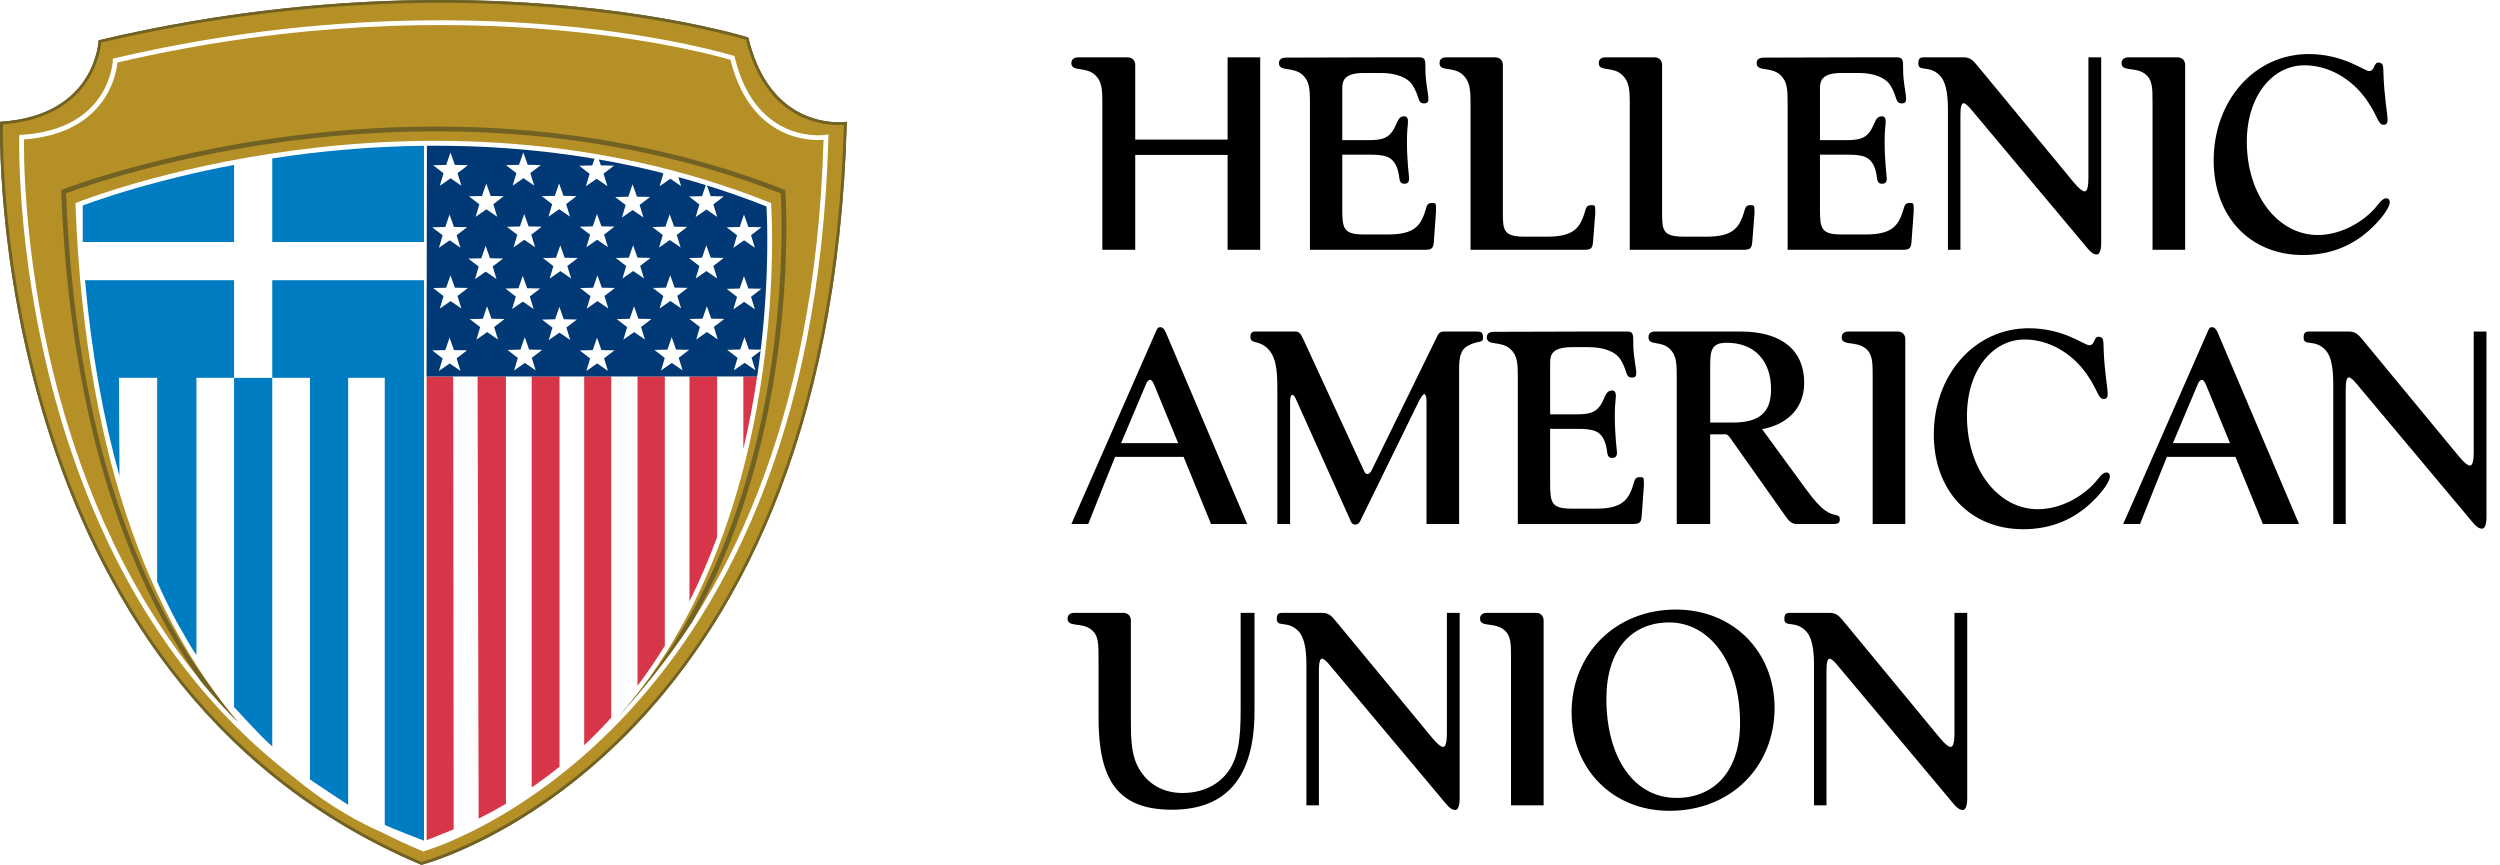
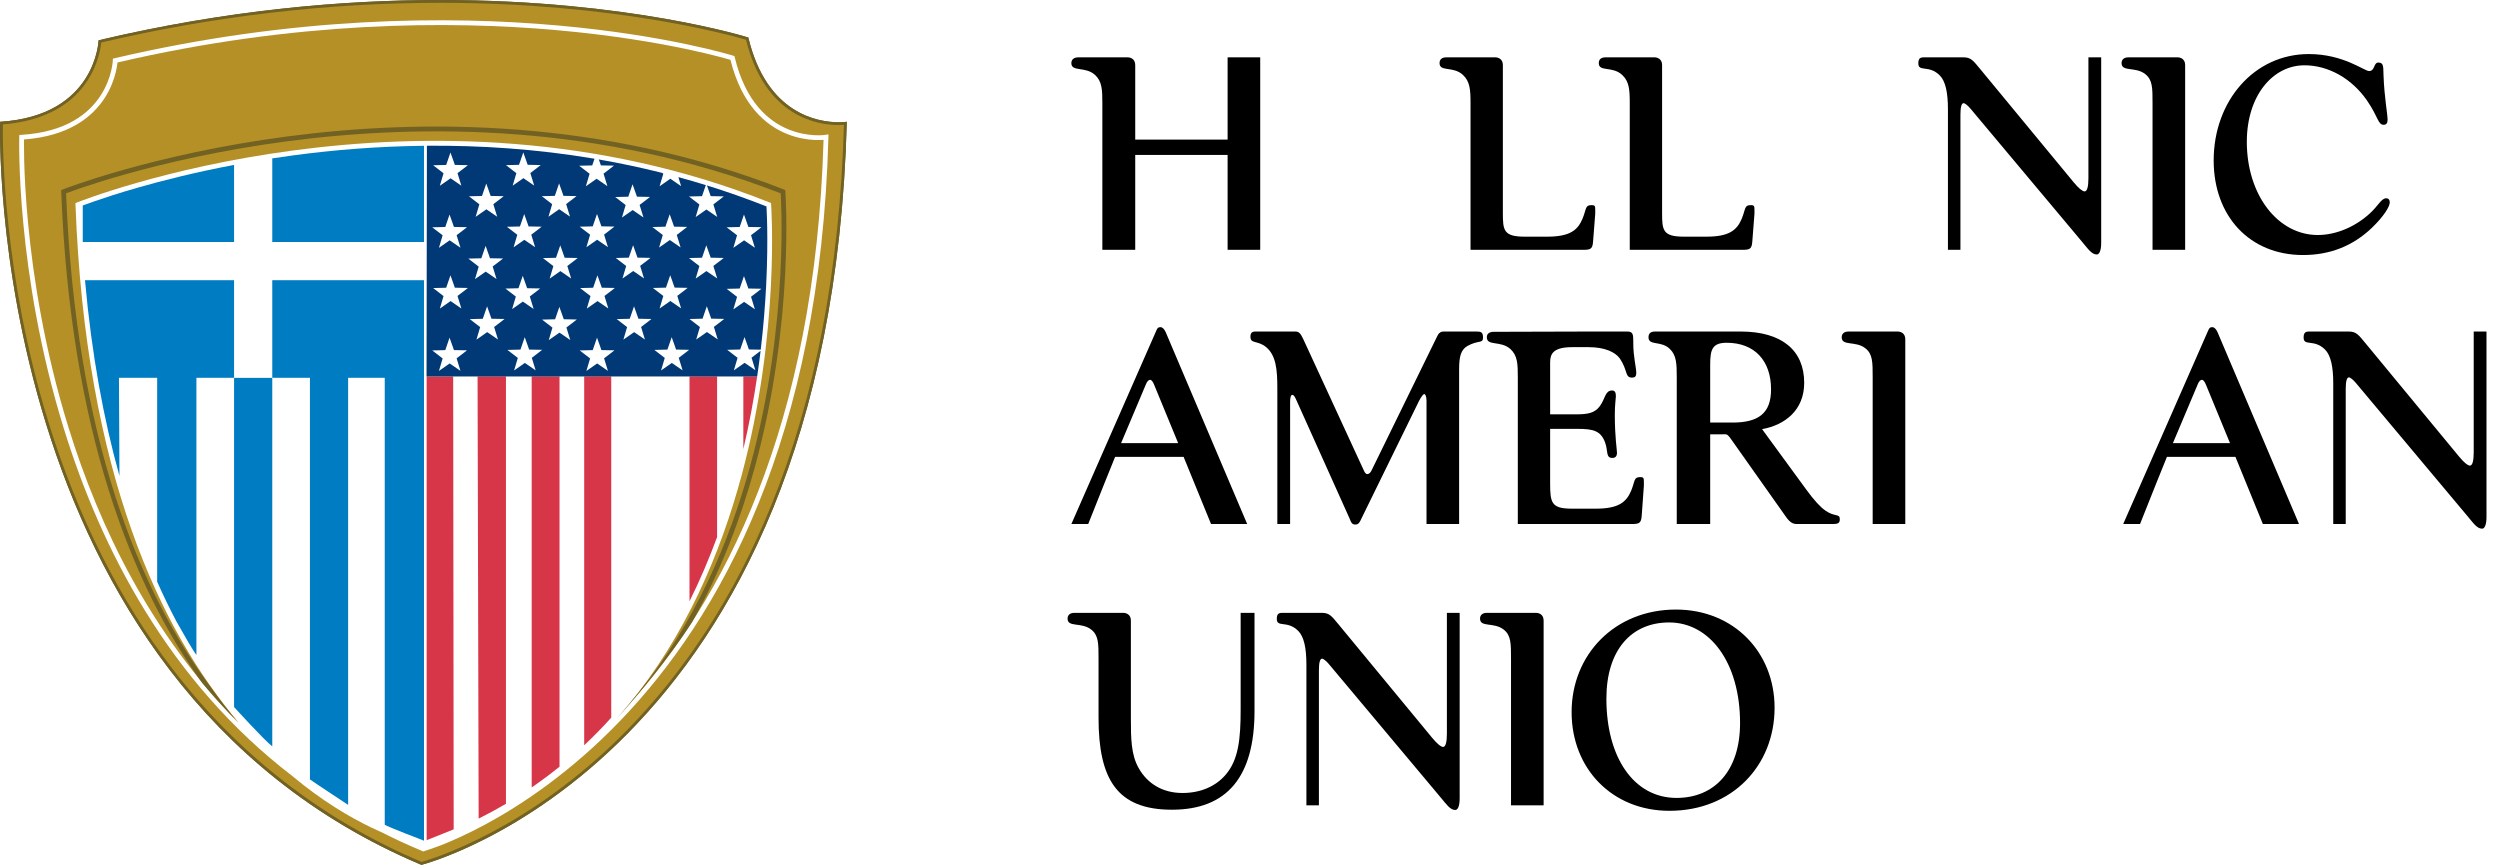
<svg xmlns="http://www.w3.org/2000/svg" width="185" height="64" viewBox="0 0 185 64" fill="none">
  <path d="M81.574 18.487V7.632C81.574 6.638 81.554 6.029 81.031 5.542C80.307 4.893 79.281 5.339 79.281 4.67C79.281 4.406 79.463 4.243 79.804 4.243H83.444C83.665 4.243 84.007 4.365 84.007 4.812V10.33H90.843V4.243H93.256V18.487H90.843V11.467H84.007V18.487H81.574Z" fill="black" />
-   <path d="M106.105 17.878C106.064 18.446 105.903 18.487 105.34 18.487H96.936V7.632C96.936 6.638 96.916 6.029 96.393 5.542C95.669 4.893 94.643 5.339 94.643 4.67C94.643 4.406 94.824 4.264 95.166 4.264C102.767 4.243 100.917 4.243 105.039 4.243C105.461 4.243 105.481 4.467 105.481 4.974C105.481 5.014 105.481 5.075 105.481 5.116C105.481 6.13 105.702 6.901 105.702 7.307C105.702 7.551 105.622 7.652 105.381 7.652C104.858 7.652 105.079 7.125 104.496 6.252C104.154 5.765 103.37 5.4 102.184 5.4H100.957C99.57 5.4 99.328 5.887 99.328 6.516V10.371H101.239C102.083 10.371 102.626 10.29 103.008 9.762C103.41 9.214 103.39 8.606 103.913 8.606C104.114 8.606 104.194 8.748 104.194 9.032C104.194 9.194 104.114 9.62 104.114 10.391C104.114 12.055 104.275 13.009 104.275 13.212C104.275 13.475 104.154 13.597 103.933 13.597C103.43 13.597 103.631 13.09 103.39 12.441C103.068 11.588 102.525 11.446 101.359 11.446H99.328V15.484C99.328 16.925 99.429 17.351 100.937 17.351H102.706C104.375 17.351 104.958 16.884 105.32 16.032C105.622 15.301 105.501 15.017 105.984 15.017C106.265 15.017 106.265 15.078 106.265 15.464C106.265 15.504 106.265 15.585 106.265 15.646L106.105 17.878Z" fill="black" />
  <path d="M117.887 17.878C117.847 18.446 117.686 18.487 117.123 18.487H108.819C108.819 18.487 108.819 18.061 108.819 15.585V7.632C108.819 6.638 108.779 6.029 108.256 5.542C107.532 4.872 106.527 5.339 106.527 4.67C106.527 4.406 106.688 4.243 107.029 4.243H110.649C110.87 4.243 111.212 4.365 111.212 4.812V15.748C111.212 17.026 111.252 17.513 112.82 17.513H114.489C116.158 17.513 116.741 17.046 117.103 16.194C117.405 15.464 117.284 15.18 117.767 15.18C118.048 15.18 118.048 15.241 118.048 15.626C118.048 15.667 118.048 15.748 118.048 15.809L117.887 17.878Z" fill="black" />
  <path d="M129.67 17.878C129.63 18.446 129.469 18.487 128.906 18.487H120.602C120.602 18.487 120.602 18.061 120.602 15.585V7.632C120.602 6.638 120.562 6.029 120.039 5.542C119.315 4.872 118.31 5.339 118.31 4.67C118.31 4.406 118.471 4.243 118.812 4.243H122.432C122.653 4.243 122.995 4.365 122.995 4.812V15.748C122.995 17.026 123.035 17.513 124.603 17.513H126.272C127.941 17.513 128.524 17.046 128.886 16.194C129.188 15.464 129.067 15.18 129.55 15.18C129.831 15.18 129.831 15.241 129.831 15.626C129.831 15.667 129.831 15.748 129.831 15.809L129.67 17.878Z" fill="black" />
-   <path d="M141.453 17.878C141.413 18.446 141.252 18.487 140.689 18.487H132.284V7.632C132.284 6.638 132.264 6.029 131.741 5.542C131.017 4.893 129.992 5.339 129.992 4.67C129.992 4.406 130.173 4.264 130.515 4.264C138.115 4.243 136.265 4.243 140.387 4.243C140.81 4.243 140.83 4.467 140.83 4.974C140.83 5.014 140.83 5.075 140.83 5.116C140.83 6.13 141.051 6.901 141.051 7.307C141.051 7.551 140.971 7.652 140.729 7.652C140.206 7.652 140.428 7.125 139.845 6.252C139.503 5.765 138.719 5.4 137.532 5.4H136.306C134.918 5.4 134.677 5.887 134.677 6.516V10.371H136.587C137.432 10.371 137.975 10.29 138.357 9.762C138.759 9.214 138.739 8.606 139.261 8.606C139.462 8.606 139.543 8.748 139.543 9.032C139.543 9.194 139.462 9.62 139.462 10.391C139.462 12.055 139.623 13.009 139.623 13.212C139.623 13.475 139.503 13.597 139.282 13.597C138.779 13.597 138.98 13.09 138.739 12.441C138.417 11.588 137.874 11.446 136.708 11.446H134.677V15.484C134.677 16.925 134.777 17.351 136.286 17.351H138.055C139.724 17.351 140.307 16.884 140.669 16.032C140.971 15.301 140.85 15.017 141.332 15.017C141.614 15.017 141.614 15.078 141.614 15.464C141.614 15.504 141.614 15.585 141.614 15.646L141.453 17.878Z" fill="black" />
  <path d="M144.147 8.078C144.147 6.841 143.966 6.009 143.544 5.583C142.74 4.771 141.956 5.359 141.956 4.69C141.956 4.345 142.076 4.243 142.358 4.243H145.294C145.857 4.243 146.017 4.487 146.54 5.116L153.457 13.496C153.839 13.962 154.121 14.165 154.261 14.165C154.442 14.165 154.543 13.841 154.543 13.191V4.243H155.488V17.98C155.488 18.548 155.347 18.832 155.166 18.832C154.784 18.832 154.523 18.426 154.06 17.878L145.796 8.017C145.595 7.774 145.374 7.632 145.314 7.632C145.153 7.632 145.072 7.916 145.072 8.484V18.487H144.147V8.078Z" fill="black" />
  <path d="M159.288 18.487V7.632C159.288 6.496 159.288 5.907 158.745 5.481C158.021 4.913 156.996 5.339 156.996 4.67C156.996 4.426 157.157 4.243 157.499 4.243H161.138C161.359 4.243 161.701 4.365 161.701 4.812V18.487H159.288Z" fill="black" />
  <path d="M175.314 5.258C175.756 5.258 175.635 4.629 175.997 4.629C176.399 4.629 176.359 4.933 176.379 5.542C176.44 7.246 176.681 8.403 176.681 8.87C176.681 9.113 176.58 9.235 176.399 9.235C175.957 9.235 176.017 8.687 175.153 7.429C174.027 5.806 172.298 4.832 170.528 4.832C168.196 4.832 166.265 7.064 166.265 10.493C166.265 14.449 168.578 17.391 171.513 17.391C172.82 17.391 174.248 16.823 175.374 15.788C175.997 15.22 176.218 14.672 176.58 14.672C176.741 14.672 176.842 14.774 176.842 14.977C176.842 15.281 176.42 15.991 175.515 16.864C174.107 18.203 172.418 18.872 170.428 18.872C166.466 18.872 163.812 15.991 163.812 11.873C163.812 7.47 166.808 4 170.85 4C173.424 4 174.952 5.258 175.314 5.258Z" fill="black" />
  <path d="M82.519 33.806C81.875 35.368 81.715 35.815 80.528 38.777H79.281L85.555 24.493C85.635 24.31 85.676 24.209 85.877 24.209C86.017 24.209 86.158 24.351 86.259 24.574L92.291 38.777H89.617C88.41 35.815 88.229 35.368 87.586 33.806H82.519ZM87.184 32.791L85.414 28.49C85.314 28.226 85.193 28.104 85.113 28.104C85.012 28.104 84.891 28.206 84.811 28.409L82.961 32.791H87.184Z" fill="black" />
  <path d="M108.578 25.609C108.095 25.893 107.975 26.42 107.975 27.313C107.975 27.374 107.975 27.435 107.975 27.496V38.777H105.562V29.646C105.562 29.322 105.461 29.159 105.401 29.159C105.32 29.159 105.18 29.342 104.999 29.687L100.756 38.351C100.635 38.614 100.555 38.817 100.294 38.817C100.012 38.817 99.972 38.614 99.851 38.33L95.93 29.606C95.83 29.383 95.749 29.22 95.629 29.22C95.528 29.22 95.468 29.403 95.468 29.748V38.777H94.523V29.667C94.523 29.342 94.523 29.017 94.523 28.713C94.523 27.333 94.422 26.299 93.698 25.69C93.055 25.162 92.532 25.467 92.532 24.919C92.532 24.655 92.633 24.533 92.894 24.533H95.85C96.151 24.533 96.252 24.696 96.473 25.162L100.917 34.8C100.997 34.983 101.078 35.084 101.178 35.084C101.279 35.084 101.399 35.003 101.48 34.841L106.326 24.939C106.426 24.716 106.547 24.533 106.828 24.533H109.282C109.603 24.533 109.744 24.594 109.744 24.98C109.744 25.446 109.402 25.142 108.578 25.609Z" fill="black" />
  <path d="M121.487 38.168C121.446 38.736 121.286 38.777 120.723 38.777H112.318V27.922C112.318 26.927 112.298 26.319 111.775 25.832C111.051 25.183 110.025 25.629 110.025 24.959C110.025 24.696 110.206 24.554 110.548 24.554C118.149 24.533 116.299 24.533 120.421 24.533C120.843 24.533 120.863 24.756 120.863 25.264C120.863 25.304 120.863 25.365 120.863 25.406C120.863 26.42 121.084 27.191 121.084 27.597C121.084 27.841 121.004 27.942 120.763 27.942C120.24 27.942 120.461 27.415 119.878 26.542C119.536 26.055 118.752 25.69 117.566 25.69H116.339C114.952 25.69 114.71 26.177 114.71 26.806V30.661H116.621C117.465 30.661 118.008 30.58 118.39 30.052C118.792 29.504 118.772 28.896 119.295 28.896C119.496 28.896 119.576 29.038 119.576 29.322C119.576 29.484 119.496 29.91 119.496 30.681C119.496 32.345 119.657 33.298 119.657 33.501C119.657 33.765 119.536 33.887 119.315 33.887C118.812 33.887 119.013 33.38 118.772 32.73C118.45 31.878 117.908 31.736 116.741 31.736H114.71V35.774C114.71 37.215 114.811 37.641 116.319 37.641H118.088C119.757 37.641 120.34 37.174 120.702 36.322C121.004 35.591 120.883 35.307 121.366 35.307C121.647 35.307 121.647 35.368 121.647 35.754C121.647 35.794 121.647 35.875 121.647 35.936L121.487 38.168Z" fill="black" />
  <path d="M135.662 38.777H132.948C132.686 38.777 132.445 38.655 132.164 38.249L128.062 32.446C127.78 32.061 127.76 32.142 127.358 32.142H126.554V38.777H124.08V27.922C124.08 26.927 124.06 26.299 123.578 25.832C122.934 25.183 121.989 25.609 121.989 24.959C121.989 24.675 122.15 24.533 122.472 24.533H128.806C131.862 24.533 133.511 25.933 133.511 28.328C133.511 30.357 132.083 31.452 130.394 31.756L133.672 36.241C134.235 37.012 134.697 37.519 135.079 37.783C135.763 38.27 136.145 37.986 136.145 38.412C136.145 38.655 136.084 38.777 135.662 38.777ZM128.202 31.27C130.133 31.27 131.058 30.58 131.058 28.814C131.058 26.684 129.831 25.365 127.78 25.365C126.714 25.365 126.554 25.852 126.554 26.988V31.27H128.202Z" fill="black" />
  <path d="M138.578 38.777V27.922C138.578 26.785 138.578 26.197 138.035 25.771C137.311 25.203 136.286 25.629 136.286 24.959C136.286 24.716 136.446 24.533 136.788 24.533H140.428C140.649 24.533 140.991 24.655 140.991 25.101V38.777H138.578Z" fill="black" />
-   <path d="M154.603 25.548C155.046 25.548 154.925 24.919 155.287 24.919C155.689 24.919 155.649 25.223 155.669 25.832C155.729 27.536 155.971 28.693 155.971 29.159C155.971 29.403 155.87 29.525 155.689 29.525C155.247 29.525 155.307 28.977 154.442 27.719C153.316 26.096 151.587 25.122 149.818 25.122C147.485 25.122 145.555 27.354 145.555 30.783C145.555 34.739 147.867 37.681 150.803 37.681C152.11 37.681 153.538 37.113 154.664 36.078C155.287 35.51 155.508 34.962 155.87 34.962C156.031 34.962 156.131 35.064 156.131 35.267C156.131 35.571 155.709 36.281 154.804 37.154C153.397 38.493 151.708 39.162 149.717 39.162C145.756 39.162 143.102 36.281 143.102 32.162C143.102 27.759 146.098 24.29 150.139 24.29C152.713 24.29 154.241 25.548 154.603 25.548Z" fill="black" />
  <path d="M160.354 33.806C159.71 35.368 159.55 35.815 158.363 38.777H157.117L163.39 24.493C163.471 24.31 163.511 24.209 163.712 24.209C163.853 24.209 163.993 24.351 164.094 24.574L170.126 38.777H167.452C166.245 35.815 166.064 35.368 165.421 33.806H160.354ZM165.019 32.791L163.249 28.49C163.149 28.226 163.028 28.104 162.948 28.104C162.847 28.104 162.727 28.206 162.646 28.409L160.796 32.791H165.019Z" fill="black" />
  <path d="M172.66 28.368C172.66 27.13 172.479 26.299 172.056 25.872C171.252 25.061 170.468 25.649 170.468 24.98C170.468 24.635 170.588 24.533 170.87 24.533H173.806C174.369 24.533 174.529 24.777 175.052 25.406L181.969 33.785C182.351 34.252 182.633 34.455 182.773 34.455C182.954 34.455 183.055 34.13 183.055 33.481V24.533H184V38.27C184 38.838 183.859 39.122 183.678 39.122C183.296 39.122 183.035 38.716 182.572 38.168L174.308 28.307C174.107 28.064 173.886 27.922 173.826 27.922C173.665 27.922 173.584 28.206 173.584 28.774V38.777H172.66V28.368Z" fill="black" />
  <path d="M84.248 56.815C84.912 58.012 86.058 58.681 87.505 58.681C88.832 58.681 89.979 58.194 90.722 57.301C91.647 56.206 91.808 54.684 91.808 52.513V45.351H92.834V52.614C92.834 57.484 90.803 59.919 86.721 59.919C82.659 59.919 81.292 57.667 81.292 53.101V48.739C81.292 47.603 81.292 47.014 80.749 46.588C80.025 46.02 79 46.446 79 45.777C79 45.533 79.161 45.351 79.503 45.351H83.122C83.343 45.351 83.685 45.472 83.685 45.919V53.183C83.685 54.664 83.705 55.841 84.248 56.815Z" fill="black" />
  <path d="M96.674 49.185C96.674 47.948 96.493 47.116 96.071 46.69C95.267 45.878 94.483 46.467 94.483 45.797C94.483 45.452 94.603 45.351 94.885 45.351H97.82C98.383 45.351 98.544 45.594 99.067 46.223L105.984 54.603C106.366 55.07 106.647 55.273 106.788 55.273C106.969 55.273 107.07 54.948 107.07 54.298V45.351H108.015V59.087C108.015 59.655 107.874 59.939 107.693 59.939C107.311 59.939 107.05 59.533 106.587 58.986L98.323 49.125C98.122 48.881 97.901 48.739 97.841 48.739C97.68 48.739 97.599 49.023 97.599 49.591V59.594H96.674V49.185Z" fill="black" />
  <path d="M111.815 59.594V48.739C111.815 47.603 111.815 47.014 111.272 46.588C110.548 46.02 109.523 46.446 109.523 45.777C109.523 45.533 109.684 45.351 110.025 45.351H113.665C113.886 45.351 114.228 45.472 114.228 45.919V59.594H111.815Z" fill="black" />
  <path d="M131.319 52.371C131.319 56.672 128.162 60 123.538 60C119.315 60 116.299 56.896 116.299 52.696C116.299 48.455 119.476 45.107 124.02 45.107C128.303 45.107 131.319 48.273 131.319 52.371ZM123.517 46.061C120.743 46.061 118.873 48.07 118.873 51.701C118.873 56.084 120.924 59.046 124.06 59.046C126.875 59.046 128.765 57.038 128.765 53.507C128.765 49.044 126.534 46.061 123.517 46.061Z" fill="black" />
-   <path d="M134.235 49.185C134.235 47.948 134.054 47.116 133.631 46.69C132.827 45.878 132.043 46.467 132.043 45.797C132.043 45.452 132.164 45.351 132.445 45.351H135.381C135.944 45.351 136.105 45.594 136.627 46.223L143.544 54.603C143.926 55.07 144.208 55.273 144.349 55.273C144.529 55.273 144.63 54.948 144.63 54.298V45.351H145.575V59.087C145.575 59.655 145.434 59.939 145.253 59.939C144.871 59.939 144.61 59.533 144.147 58.986L135.883 49.125C135.682 48.881 135.461 48.739 135.401 48.739C135.24 48.739 135.16 49.023 135.16 49.591V59.594H134.235V49.185Z" fill="black" />
  <g clip-path="url(#clip0)">
    <path d="M32.575 0.415C45.124 0.415 53.583 2.687 55.031 3.106C55.659 5.55 56.809 7.33 58.454 8.396C59.881 9.321 61.333 9.459 62.073 9.459C62.132 9.459 62.187 9.458 62.239 9.457C61.915 20.009 60.102 29.406 56.848 37.393C54.212 43.865 50.628 49.432 46.197 53.938C42.256 57.947 38.358 60.36 35.781 61.676C33.405 62.892 31.686 63.425 31.214 63.559C23.93 60.462 17.782 55.693 12.941 49.383C9.037 44.296 5.967 38.199 3.813 31.264C1.893 25.086 1.073 19.368 0.724 15.661C0.427 12.516 0.409 10.247 0.416 9.394C2.489 9.206 5.123 8.453 6.664 6.056C7.387 4.931 7.611 3.84 7.68 3.315C15.911 1.39 24.285 0.415 32.575 0.415ZM32.575 0C25.358 0 16.765 0.74 7.296 2.981C7.296 2.981 7.111 8.575 0.008 9.01C0.008 9.01 -1.316 50.294 31.183 64C31.183 64 61.408 56.379 62.664 9.01C62.664 9.01 62.441 9.046 62.07 9.046C60.586 9.046 56.738 8.477 55.375 2.776C55.375 2.776 46.559 0 32.575 0Z" fill="#716122" />
    <path d="M32.575 0.415C45.124 0.415 53.583 2.687 55.031 3.106C55.659 5.55 56.809 7.33 58.454 8.396C59.881 9.321 61.333 9.459 62.073 9.459C62.132 9.459 62.187 9.458 62.239 9.457C61.915 20.009 60.102 29.406 56.848 37.393C54.212 43.865 50.628 49.432 46.197 53.938C42.256 57.947 38.358 60.36 35.781 61.676C33.405 62.892 31.686 63.425 31.214 63.559C23.93 60.462 17.782 55.693 12.941 49.383C9.037 44.296 5.967 38.199 3.813 31.264C1.893 25.086 1.073 19.368 0.724 15.661C0.427 12.516 0.409 10.247 0.416 9.394C2.489 9.206 5.123 8.453 6.664 6.056C7.387 4.931 7.611 3.84 7.68 3.315C15.911 1.39 24.285 0.415 32.575 0.415ZM32.575 0C25.358 0 16.765 0.74 7.296 2.981C7.296 2.981 7.111 8.575 0.008 9.01C0.008 9.01 -1.316 50.294 31.183 64C31.183 64 61.408 56.379 62.664 9.01C62.664 9.01 62.441 9.046 62.07 9.046C60.586 9.046 56.738 8.477 55.375 2.776C55.375 2.776 46.559 0 32.575 0Z" fill="#716122" />
    <path d="M60.943 10.351C60.332 31.651 53.439 44.557 46.46 52.217C50.754 47.026 53.338 40.907 54.885 35.16C56.314 29.845 56.859 24.84 57.046 21.165C57.14 19.327 57.144 17.821 57.125 16.773C57.115 16.25 57.1 15.841 57.087 15.562C57.082 15.454 57.068 15.231 57.06 15.104C57.057 15.068 57.056 15.04 57.055 15.024L56.952 14.983C44.096 9.852 31.283 9.853 21.688 11.135C16.89 11.776 12.894 12.737 10.098 13.539C8.699 13.939 7.6 14.3 6.851 14.561C6.476 14.691 6.188 14.797 5.994 14.87C5.897 14.906 5.698 14.983 5.698 14.983L5.582 15.03L5.587 15.154C6.322 35.017 11.878 46.67 17.65 53.457C11.174 46.961 7.333 38.959 5.058 31.601C3.276 25.838 2.455 20.475 2.081 16.554C1.894 14.593 1.818 12.993 1.789 11.884C1.775 11.329 1.772 10.897 1.773 10.605C1.773 10.487 1.774 10.391 1.775 10.32C5.096 10.076 6.837 8.654 7.742 7.26C8.199 6.556 8.438 5.866 8.564 5.352C8.627 5.095 8.661 4.881 8.68 4.73C8.685 4.69 8.688 4.655 8.691 4.624C21.829 1.56 33.182 1.515 41.257 2.237C45.307 2.6 48.532 3.155 50.743 3.62C51.849 3.852 52.701 4.062 53.277 4.213C53.564 4.289 53.783 4.35 53.929 4.392C53.979 4.406 54.02 4.418 54.053 4.428C54.885 7.762 56.634 9.253 58.202 9.898C58.99 10.222 59.724 10.329 60.262 10.357C60.531 10.37 60.789 10.361 60.943 10.351Z" fill="#B49026" />
    <path fill-rule="evenodd" clip-rule="evenodd" d="M12.766 49.499C17.646 55.864 23.848 60.669 31.198 63.781C31.956 63.57 39.117 61.427 46.326 54.105C50.78 49.581 54.383 43.99 57.033 37.492C60.323 29.421 62.146 19.917 62.451 9.242C62.351 9.249 62.223 9.254 62.071 9.254C60.47 9.254 56.613 8.636 55.203 2.941C54.137 2.625 45.53 0.208 32.575 0.208C24.221 0.208 15.783 1.197 7.49 3.147C7.45 3.565 7.268 4.731 6.489 5.944C4.946 8.343 2.262 9.047 0.211 9.204C0.191 10.656 0.199 20.319 3.606 31.304C5.766 38.268 8.847 44.389 12.766 49.499ZM54.349 4.149L54.372 4.247C55.169 7.546 56.863 8.965 58.337 9.571C59.078 9.876 59.772 9.978 60.28 10.004C60.533 10.017 60.74 10.01 60.882 10.001L61.307 9.947L61.302 10.159C60.705 32.483 53.241 45.693 45.909 53.323C42.245 57.136 38.617 59.553 35.904 61.016C34.547 61.747 33.418 62.241 32.628 62.552C32.233 62.707 31.321 63.009 31.321 63.009C30.28 62.575 29.219 62.086 28.25 61.593C28.014 61.49 27.766 61.377 27.509 61.254C25.862 60.464 23.815 59.255 21.637 57.43C12.478 50.403 7.463 40.573 4.72 31.705C2.929 25.913 2.105 20.526 1.729 16.587C1.541 14.617 1.465 13.009 1.436 11.893C1.421 11.335 1.419 10.9 1.42 10.604C1.42 10.456 1.421 10.342 1.423 10.266C1.423 10.266 1.429 10.007 1.43 9.988L1.591 9.978C4.911 9.776 6.59 8.386 7.446 7.068C7.876 6.405 8.102 5.754 8.221 5.268C8.28 5.026 8.312 4.825 8.329 4.686C8.338 4.617 8.343 4.563 8.345 4.527C8.346 4.515 8.349 4.434 8.351 4.383C8.352 4.36 8.353 4.343 8.353 4.34L8.485 4.309C21.719 1.206 33.157 1.158 41.288 1.885C45.354 2.249 48.593 2.807 50.816 3.274C51.928 3.508 52.786 3.719 53.367 3.872C53.657 3.948 53.878 4.01 54.027 4.053C54.082 4.069 54.213 4.108 54.292 4.132C54.318 4.14 54.339 4.146 54.349 4.149Z" fill="#B49026" />
    <path d="M14.94 50.514C9.765 43.329 5.199 31.873 4.527 14.066C4.527 14.066 4.851 13.941 4.952 13.903C5.154 13.829 5.454 13.722 5.844 13.588C6.625 13.322 7.768 12.954 9.224 12.545C12.136 11.728 16.296 10.747 21.291 10.093C31.28 8.785 44.62 8.784 58.004 14.02L58.108 14.06L58.123 14.283C58.128 14.357 58.134 14.465 58.141 14.607C58.154 14.892 58.17 15.309 58.181 15.843C58.2 16.912 58.196 18.449 58.099 20.325C57.904 24.075 57.337 29.182 55.848 34.605C54.811 38.381 53.327 42.315 51.207 46.051C49.679 48.423 47.309 51.342 45.694 53.114C45.989 52.757 47.036 51.53 47.316 51.165C51.441 46.054 53.968 40.118 55.507 34.511C56.987 29.119 57.552 24.039 57.746 20.306C57.843 18.44 57.847 16.911 57.827 15.85C57.817 15.319 57.801 14.905 57.788 14.624C57.781 14.486 57.775 14.38 57.771 14.308C44.495 9.142 31.263 9.144 21.337 10.443C16.361 11.095 12.218 12.072 9.32 12.886C7.871 13.293 6.733 13.659 5.958 13.923C5.571 14.055 5.09 14.23 4.89 14.304C5.596 32.484 10.357 43.848 15.647 50.918C16.305 51.844 16.973 52.699 17.644 53.488C16.686 52.527 15.786 51.533 14.94 50.514Z" fill="#716122" />
    <path d="M6.124 15.205V17.91H17.321V12.203C14.485 12.739 12.069 13.348 10.195 13.885C8.804 14.284 7.711 14.643 6.967 14.902C6.599 15.03 6.316 15.133 6.124 15.205Z" fill="#007CC3" />
    <path d="M20.148 11.72V17.91H31.375V10.788C27.921 10.827 24.677 11.099 21.735 11.492C21.195 11.564 20.666 11.64 20.148 11.72Z" fill="#007CC3" />
    <path d="M13.051 45.979C13.68 47.1 14.324 48.215 14.535 48.462V27.959H17.321V20.737H6.29C6.783 26.257 7.676 31.052 8.84 35.216L8.803 27.959H11.63V43.047C12.088 44.078 12.563 45.054 13.051 45.979Z" fill="#007CC3" />
    <path d="M20.148 20.737H31.375V27.617H31.376V62.211C31.376 62.211 28.677 61.181 28.471 61.033V27.959H25.762V59.561C25.762 59.561 23.259 57.913 22.935 57.677V27.959H20.148V20.737Z" fill="#007CC3" />
    <path d="M17.321 27.961V52.319C17.321 52.319 19.51 54.733 20.148 55.233V27.961H17.321Z" fill="#007CC3" />
    <path d="M56.031 27.854H55.007V33.235C55.446 31.371 55.779 29.562 56.031 27.854Z" fill="#D73648" />
    <path d="M53.064 39.747V27.852H51.023V44.495C51.803 42.929 52.478 41.338 53.064 39.747Z" fill="#D73648" />
-     <path d="M49.198 47.786V27.852H47.176V50.749C47.903 49.786 48.575 48.796 49.198 47.786Z" fill="#D73648" />
    <path d="M45.232 53.106V27.852H43.23V55.149C43.933 54.49 44.6 53.808 45.232 53.106Z" fill="#D73648" />
    <path d="M41.405 56.737V27.852H39.344V58.268L39.686 58.033C40.279 57.616 40.852 57.184 41.405 56.737Z" fill="#D73648" />
    <path d="M37.44 59.48V27.852H35.34L35.419 60.576C36.115 60.229 36.788 59.863 37.44 59.48Z" fill="#D73648" />
    <path d="M33.573 61.37L31.571 62.174V27.856H33.535L33.573 61.37Z" fill="#D73648" />
    <path fill-rule="evenodd" clip-rule="evenodd" d="M31.591 10.786L31.564 27.856H56.031C56.127 27.208 56.211 26.575 56.285 25.959C56.12 26.088 55.791 26.338 55.615 26.47C55.659 26.609 55.701 26.748 55.743 26.888L55.743 26.888C55.795 27.059 55.847 27.229 55.9 27.398C55.891 27.392 55.816 27.34 55.713 27.268C55.533 27.143 55.266 26.958 55.102 26.849C54.995 26.923 54.89 26.998 54.784 27.072C54.625 27.184 54.467 27.296 54.306 27.406C54.338 27.296 54.371 27.187 54.404 27.078L54.404 27.076L54.404 27.076C54.464 26.877 54.523 26.678 54.581 26.478C54.575 26.471 54.43 26.36 54.26 26.23L54.26 26.23L54.259 26.23L54.259 26.23L54.258 26.229C54.101 26.109 53.922 25.972 53.811 25.886C53.974 25.881 54.136 25.878 54.299 25.874C54.458 25.87 54.617 25.866 54.777 25.862C54.885 25.558 54.989 25.251 55.092 24.942C55.163 25.127 55.228 25.317 55.294 25.506L55.294 25.508L55.295 25.509C55.335 25.626 55.376 25.744 55.417 25.86C55.63 25.864 55.843 25.868 56.057 25.872L56.057 25.872L56.057 25.872L56.057 25.872L56.057 25.872L56.058 25.872L56.058 25.872L56.058 25.872L56.058 25.872L56.058 25.872L56.059 25.872C56.138 25.873 56.216 25.874 56.294 25.876C56.499 24.146 56.622 22.554 56.694 21.154C56.787 19.325 56.791 17.827 56.772 16.787C56.763 16.267 56.747 15.861 56.734 15.586C56.728 15.451 56.722 15.348 56.718 15.277C55.248 14.694 53.778 14.177 52.313 13.722C52.366 13.867 52.417 14.014 52.468 14.161L52.468 14.161C52.508 14.279 52.549 14.397 52.591 14.514C52.804 14.518 53.019 14.522 53.233 14.526C53.341 14.528 53.449 14.53 53.557 14.531C53.563 14.539 53.03 14.943 52.789 15.124C52.832 15.262 52.874 15.402 52.916 15.541L52.917 15.542L52.917 15.543C52.969 15.713 53.02 15.883 53.074 16.052C53.064 16.046 52.99 15.995 52.886 15.923C52.707 15.798 52.44 15.612 52.275 15.503C52.169 15.577 52.064 15.651 51.959 15.725L51.958 15.726C51.799 15.838 51.64 15.951 51.479 16.06C51.512 15.951 51.544 15.841 51.577 15.732L51.577 15.732L51.578 15.73C51.637 15.531 51.696 15.332 51.755 15.132C51.748 15.125 51.604 15.015 51.434 14.885L51.433 14.884L51.433 14.884L51.433 14.884L51.432 14.884L51.431 14.883C51.274 14.762 51.096 14.626 50.985 14.54C51.147 14.536 51.31 14.532 51.473 14.528C51.632 14.524 51.791 14.52 51.95 14.516C52.032 14.284 52.112 14.049 52.192 13.813L52.192 13.813L52.193 13.812L52.222 13.726C52.225 13.716 52.228 13.707 52.232 13.697C51.553 13.487 50.875 13.291 50.199 13.107C50.215 13.16 50.231 13.213 50.247 13.266C50.299 13.436 50.35 13.607 50.404 13.775C50.395 13.77 50.32 13.718 50.217 13.646L50.216 13.646L50.216 13.646C50.036 13.521 49.77 13.336 49.606 13.227C49.499 13.3 49.394 13.375 49.288 13.45L49.288 13.45L49.288 13.45C49.129 13.562 48.971 13.674 48.809 13.784C48.842 13.674 48.875 13.565 48.907 13.455L48.908 13.454C48.967 13.255 49.027 13.056 49.085 12.856C49.082 12.853 49.053 12.83 49.007 12.795C47.429 12.399 45.862 12.069 44.312 11.8C44.322 11.828 44.331 11.856 44.341 11.884C44.382 12.002 44.423 12.121 44.465 12.239C44.678 12.243 44.892 12.247 45.106 12.251L45.107 12.251C45.215 12.252 45.323 12.254 45.431 12.256C45.437 12.263 44.904 12.667 44.663 12.849C44.706 12.987 44.748 13.126 44.791 13.266L44.791 13.267C44.843 13.437 44.894 13.608 44.948 13.777C44.938 13.771 44.864 13.719 44.761 13.647L44.76 13.647L44.76 13.647L44.76 13.647C44.58 13.522 44.314 13.337 44.149 13.228C44.043 13.302 43.937 13.377 43.831 13.451C43.673 13.563 43.514 13.675 43.353 13.785C43.386 13.675 43.419 13.565 43.452 13.455L43.452 13.455L43.452 13.455L43.452 13.454C43.511 13.256 43.571 13.057 43.629 12.857C43.622 12.85 43.477 12.739 43.307 12.609L43.307 12.609L43.306 12.608C43.149 12.488 42.97 12.351 42.859 12.264C43.021 12.26 43.184 12.256 43.347 12.253L43.347 12.253L43.348 12.252C43.507 12.249 43.665 12.245 43.824 12.241C43.882 12.077 43.939 11.912 43.995 11.746C39.683 11.019 35.504 10.752 31.591 10.786ZM38.723 11.278C38.793 11.462 38.859 11.652 38.924 11.842L38.924 11.842C38.965 11.96 39.006 12.078 39.048 12.195C39.261 12.2 39.475 12.203 39.689 12.207L39.689 12.207C39.797 12.209 39.906 12.211 40.013 12.213C40.019 12.22 39.487 12.624 39.245 12.805C39.289 12.944 39.331 13.084 39.373 13.223L39.374 13.223L39.374 13.224C39.425 13.394 39.477 13.564 39.531 13.733C39.521 13.727 39.447 13.676 39.343 13.604L39.343 13.604L39.343 13.603C39.163 13.479 38.896 13.293 38.732 13.184C38.626 13.258 38.52 13.333 38.414 13.408C38.256 13.52 38.097 13.632 37.936 13.741C37.952 13.688 37.967 13.636 37.983 13.583C38 13.526 38.017 13.469 38.034 13.412L38.034 13.411L38.034 13.411L38.034 13.411L38.034 13.411C38.094 13.212 38.153 13.013 38.212 12.813C38.205 12.806 38.06 12.695 37.889 12.565L37.888 12.564C37.731 12.444 37.553 12.307 37.441 12.221C37.604 12.217 37.766 12.213 37.929 12.209L37.929 12.209L37.929 12.209C38.089 12.205 38.248 12.201 38.407 12.197C38.489 11.965 38.569 11.73 38.649 11.495L38.649 11.495L38.649 11.493L38.649 11.493L38.65 11.493L38.653 11.483C38.676 11.415 38.699 11.346 38.723 11.278ZM41.574 14.138C41.615 14.256 41.655 14.374 41.697 14.492C41.91 14.496 42.125 14.5 42.339 14.504L42.339 14.504L42.341 14.504C42.403 14.505 42.464 14.506 42.526 14.507C42.572 14.508 42.617 14.508 42.663 14.509C42.669 14.516 42.137 14.92 41.895 15.101C41.939 15.24 41.981 15.38 42.023 15.52L42.023 15.52C42.075 15.69 42.127 15.861 42.18 16.029C42.171 16.024 42.096 15.972 41.993 15.9L41.992 15.9C41.813 15.775 41.546 15.59 41.382 15.481C41.275 15.555 41.17 15.629 41.064 15.704L41.064 15.704C40.905 15.816 40.747 15.928 40.586 16.038C40.618 15.928 40.651 15.818 40.684 15.708C40.743 15.509 40.803 15.31 40.861 15.11C40.855 15.103 40.71 14.992 40.539 14.862L40.539 14.861L40.538 14.86C40.38 14.74 40.202 14.604 40.091 14.517C40.254 14.513 40.416 14.509 40.579 14.505C40.738 14.502 40.897 14.498 41.057 14.494C41.139 14.262 41.218 14.027 41.298 13.792L41.299 13.791L41.299 13.79C41.324 13.718 41.348 13.646 41.372 13.574C41.443 13.758 41.508 13.948 41.574 14.138ZM44.38 16.396C44.315 16.206 44.249 16.016 44.179 15.832L44.16 15.886C44.063 16.176 43.965 16.466 43.863 16.751C43.704 16.756 43.545 16.759 43.387 16.763L43.386 16.763C43.223 16.767 43.06 16.771 42.898 16.775C43.009 16.862 43.188 16.999 43.346 17.119C43.516 17.25 43.661 17.361 43.668 17.367C43.609 17.568 43.55 17.767 43.49 17.965L43.49 17.966L43.49 17.966L43.49 17.966L43.49 17.968C43.457 18.077 43.425 18.186 43.392 18.295C43.553 18.186 43.712 18.074 43.87 17.962C43.976 17.887 44.082 17.812 44.188 17.738C44.352 17.847 44.619 18.033 44.799 18.158L44.799 18.158L44.799 18.158L44.8 18.159C44.903 18.23 44.977 18.282 44.987 18.287C44.933 18.118 44.881 17.948 44.83 17.777C44.788 17.638 44.745 17.498 44.702 17.359C44.943 17.178 45.475 16.774 45.47 16.767C45.362 16.765 45.254 16.763 45.146 16.761C44.931 16.757 44.717 16.754 44.504 16.749C44.462 16.632 44.421 16.514 44.38 16.396ZM46.849 18.147C46.919 18.331 46.985 18.521 47.05 18.711L47.05 18.712C47.091 18.83 47.132 18.948 47.174 19.064C47.386 19.069 47.599 19.073 47.813 19.076L47.813 19.076L47.815 19.076L47.815 19.076L47.815 19.076L47.816 19.076L47.818 19.076C47.925 19.078 48.032 19.08 48.139 19.082C48.145 19.089 47.613 19.493 47.371 19.674C47.415 19.812 47.457 19.951 47.499 20.09L47.5 20.093L47.5 20.094C47.551 20.264 47.603 20.434 47.657 20.602C47.647 20.597 47.572 20.545 47.469 20.473L47.469 20.473L47.468 20.473C47.289 20.348 47.022 20.163 46.858 20.054C46.752 20.127 46.647 20.202 46.541 20.276L46.54 20.277C46.382 20.389 46.223 20.501 46.062 20.611C46.095 20.501 46.127 20.391 46.16 20.281L46.161 20.279C46.22 20.081 46.279 19.883 46.337 19.683C46.331 19.676 46.186 19.565 46.016 19.435L46.015 19.434L46.012 19.432C45.855 19.312 45.678 19.176 45.567 19.09C45.728 19.086 45.889 19.082 46.051 19.078L46.051 19.078L46.052 19.078L46.052 19.078L46.054 19.078L46.056 19.078C46.215 19.075 46.374 19.071 46.533 19.067C46.621 18.817 46.707 18.564 46.793 18.31L46.798 18.296C46.815 18.247 46.832 18.197 46.849 18.147ZM49.798 20.93C49.732 20.74 49.667 20.55 49.596 20.366L49.578 20.421C49.48 20.71 49.382 21 49.281 21.285C49.121 21.29 48.962 21.293 48.803 21.297C48.64 21.301 48.477 21.305 48.315 21.309C48.426 21.395 48.605 21.532 48.762 21.653L48.763 21.654L48.764 21.654L48.764 21.654L48.765 21.655L48.766 21.656C48.935 21.785 49.078 21.895 49.085 21.901C49.027 22.101 48.968 22.3 48.908 22.498L48.908 22.5L48.907 22.501L48.907 22.502C48.875 22.611 48.842 22.72 48.809 22.829C48.971 22.72 49.129 22.608 49.288 22.496C49.393 22.421 49.499 22.346 49.606 22.272C49.77 22.381 50.037 22.567 50.216 22.692L50.217 22.692C50.32 22.764 50.395 22.816 50.404 22.821C50.35 22.652 50.299 22.482 50.247 22.311C50.205 22.172 50.163 22.032 50.119 21.893C50.361 21.712 50.893 21.308 50.887 21.301C50.781 21.299 50.675 21.297 50.569 21.295L50.562 21.295L50.561 21.295L50.561 21.295C50.347 21.291 50.133 21.288 49.921 21.283C49.88 21.167 49.839 21.05 49.798 20.932L49.798 20.932L49.798 20.93ZM52.305 22.662C52.375 22.847 52.441 23.037 52.506 23.226L52.507 23.228L52.507 23.228L52.507 23.229L52.507 23.229C52.548 23.346 52.588 23.464 52.63 23.58C52.842 23.584 53.056 23.588 53.269 23.592L53.27 23.592L53.271 23.592L53.596 23.597C53.602 23.604 53.069 24.008 52.828 24.19C52.871 24.329 52.913 24.468 52.956 24.608C53.007 24.778 53.059 24.949 53.113 25.118C53.103 25.112 53.029 25.06 52.925 24.988L52.925 24.988C52.745 24.863 52.478 24.678 52.314 24.569C52.208 24.643 52.102 24.718 51.996 24.792C51.838 24.904 51.679 25.016 51.518 25.126C51.551 25.016 51.583 24.907 51.616 24.797L51.616 24.796L51.617 24.795L51.617 24.793C51.676 24.595 51.736 24.397 51.794 24.198C51.787 24.191 51.644 24.081 51.475 23.952L51.474 23.951L51.473 23.951L51.472 23.951L51.472 23.95L51.471 23.949C51.313 23.829 51.135 23.692 51.023 23.606C51.186 23.601 51.349 23.598 51.512 23.594C51.671 23.59 51.83 23.586 51.989 23.582C52.091 23.296 52.189 23.006 52.286 22.717L52.286 22.717L52.305 22.662ZM33.334 11.286C33.404 11.47 33.469 11.66 33.535 11.85C33.576 11.968 33.617 12.086 33.659 12.203C33.871 12.208 34.086 12.212 34.3 12.215L34.3 12.215C34.408 12.217 34.517 12.219 34.624 12.221C34.63 12.228 34.098 12.632 33.856 12.813C33.9 12.952 33.942 13.092 33.984 13.232L33.985 13.233C34.036 13.403 34.088 13.573 34.141 13.741C34.132 13.736 34.057 13.684 33.954 13.612C33.774 13.487 33.507 13.302 33.343 13.193C33.237 13.266 33.131 13.341 33.026 13.416L33.025 13.416C32.867 13.528 32.708 13.64 32.547 13.749C32.58 13.639 32.612 13.53 32.645 13.42C32.705 13.221 32.764 13.022 32.822 12.822C32.816 12.815 32.671 12.704 32.5 12.573C32.343 12.453 32.164 12.316 32.052 12.229C32.215 12.225 32.378 12.221 32.54 12.217C32.699 12.213 32.858 12.21 33.018 12.206C33.12 11.92 33.218 11.63 33.315 11.34L33.334 11.286ZM36.185 14.146C36.119 13.957 36.054 13.767 35.983 13.582L35.965 13.637L35.965 13.637C35.867 13.926 35.77 14.216 35.668 14.502C35.508 14.506 35.349 14.51 35.19 14.514C35.027 14.518 34.865 14.521 34.702 14.526C34.813 14.612 34.993 14.749 35.15 14.87C35.321 15 35.465 15.111 35.472 15.118C35.414 15.318 35.355 15.516 35.296 15.714L35.295 15.716L35.295 15.717C35.262 15.826 35.229 15.936 35.197 16.046C35.358 15.937 35.516 15.824 35.675 15.712C35.781 15.638 35.886 15.563 35.993 15.489C36.157 15.598 36.424 15.784 36.604 15.908C36.707 15.98 36.782 16.032 36.791 16.038C36.737 15.869 36.686 15.698 36.634 15.528L36.634 15.528L36.634 15.526L36.633 15.525C36.591 15.386 36.549 15.248 36.506 15.11C36.748 14.928 37.28 14.524 37.274 14.517C37.167 14.515 37.059 14.514 36.952 14.512L36.95 14.512C36.736 14.508 36.521 14.504 36.308 14.5C36.266 14.383 36.226 14.265 36.185 14.146ZM38.791 15.839C38.861 16.023 38.927 16.213 38.992 16.403L38.993 16.404C39.033 16.521 39.074 16.639 39.116 16.756C39.329 16.761 39.543 16.765 39.758 16.768C39.866 16.77 39.974 16.772 40.082 16.774C40.087 16.781 39.555 17.185 39.314 17.366C39.357 17.505 39.399 17.644 39.441 17.783L39.442 17.784L39.442 17.785L39.442 17.785C39.494 17.955 39.545 18.125 39.599 18.294C39.589 18.289 39.515 18.237 39.411 18.165L39.411 18.165L39.411 18.164C39.231 18.04 38.965 17.854 38.8 17.745C38.694 17.819 38.588 17.894 38.482 17.969C38.324 18.081 38.165 18.193 38.004 18.302C38.037 18.192 38.07 18.083 38.102 17.973L38.102 17.973L38.102 17.973L38.102 17.973C38.162 17.774 38.221 17.575 38.28 17.374C38.273 17.368 38.128 17.257 37.958 17.126C37.8 17.006 37.621 16.869 37.51 16.782C37.672 16.778 37.834 16.774 37.997 16.77L37.997 16.77L37.998 16.77L38.002 16.77C38.16 16.766 38.317 16.762 38.475 16.759C38.564 16.509 38.65 16.256 38.736 16.001C38.754 15.947 38.773 15.893 38.791 15.839ZM41.785 19.073C41.743 18.956 41.702 18.837 41.661 18.719C41.596 18.529 41.53 18.34 41.459 18.155L41.441 18.209C41.344 18.499 41.246 18.789 41.144 19.075C40.984 19.079 40.825 19.083 40.666 19.087L40.663 19.087C40.502 19.091 40.34 19.094 40.178 19.099C40.289 19.185 40.468 19.322 40.625 19.442L40.627 19.443C40.797 19.573 40.942 19.684 40.948 19.691C40.89 19.891 40.831 20.089 40.772 20.288L40.771 20.289L40.771 20.289C40.738 20.399 40.706 20.509 40.673 20.619C40.834 20.509 40.992 20.397 41.151 20.285L41.152 20.285C41.258 20.21 41.363 20.136 41.469 20.062C41.633 20.171 41.9 20.356 42.08 20.481C42.183 20.553 42.258 20.605 42.267 20.611C42.214 20.442 42.162 20.271 42.111 20.101L42.11 20.1C42.068 19.961 42.026 19.821 41.982 19.683C42.224 19.501 42.756 19.097 42.75 19.09C42.687 19.089 42.623 19.088 42.559 19.087C42.515 19.086 42.471 19.085 42.426 19.085L42.425 19.085L42.425 19.085L42.424 19.085L42.424 19.085L42.423 19.085C42.209 19.081 41.996 19.077 41.785 19.073ZM44.208 20.373C44.279 20.557 44.344 20.747 44.41 20.937L44.41 20.938C44.451 21.056 44.491 21.174 44.533 21.29C44.746 21.295 44.96 21.299 45.174 21.302L45.174 21.302L45.175 21.302L45.177 21.302L45.177 21.302C45.285 21.304 45.392 21.306 45.499 21.308C45.505 21.315 44.973 21.719 44.731 21.9C44.775 22.039 44.817 22.179 44.859 22.319L44.859 22.319C44.911 22.489 44.962 22.659 45.016 22.828C45.007 22.823 44.932 22.771 44.829 22.699L44.828 22.699C44.648 22.574 44.382 22.389 44.218 22.279C44.111 22.354 44.005 22.428 43.9 22.503C43.741 22.615 43.583 22.727 43.422 22.837C43.441 22.771 43.461 22.705 43.48 22.64C43.493 22.596 43.507 22.551 43.52 22.507L43.52 22.506C43.58 22.307 43.639 22.108 43.697 21.909C43.69 21.902 43.545 21.791 43.375 21.66L43.374 21.66C43.217 21.539 43.038 21.403 42.927 21.316C43.09 21.312 43.252 21.308 43.415 21.304C43.574 21.3 43.733 21.297 43.893 21.293C43.981 21.043 44.067 20.79 44.153 20.535C44.164 20.503 44.175 20.47 44.187 20.437C44.194 20.415 44.201 20.394 44.208 20.373ZM47.242 23.587C47.2 23.47 47.159 23.352 47.118 23.233L47.118 23.233L47.118 23.233C47.053 23.043 46.987 22.854 46.917 22.669C46.9 22.719 46.883 22.769 46.866 22.819L46.862 22.832C46.776 23.086 46.69 23.34 46.601 23.589C46.442 23.593 46.283 23.597 46.124 23.601C45.961 23.605 45.798 23.608 45.636 23.613C45.747 23.699 45.926 23.836 46.084 23.957C46.254 24.087 46.399 24.198 46.406 24.205C46.347 24.405 46.288 24.603 46.229 24.802L46.229 24.802L46.228 24.803L46.228 24.805C46.195 24.914 46.163 25.023 46.13 25.133C46.291 25.023 46.45 24.911 46.608 24.799C46.714 24.725 46.82 24.65 46.926 24.576C47.091 24.685 47.357 24.87 47.537 24.995L47.537 24.995C47.641 25.067 47.715 25.119 47.725 25.125C47.671 24.956 47.62 24.785 47.568 24.615C47.526 24.475 47.483 24.336 47.44 24.197C47.681 24.015 48.214 23.611 48.208 23.604C48.101 23.602 47.994 23.601 47.886 23.599L47.884 23.599L47.884 23.599L47.883 23.599L47.882 23.599L47.881 23.599C47.668 23.595 47.454 23.591 47.242 23.587ZM49.906 25.515C49.947 25.633 49.987 25.751 50.029 25.868C50.241 25.873 50.455 25.876 50.668 25.88L50.67 25.88L50.671 25.88L50.671 25.88C50.779 25.882 50.888 25.884 50.995 25.886C51.001 25.893 50.469 26.297 50.227 26.478C50.271 26.617 50.313 26.757 50.355 26.896L50.356 26.897C50.407 27.067 50.459 27.237 50.512 27.406C50.503 27.4 50.428 27.349 50.325 27.277C50.145 27.152 49.878 26.966 49.714 26.857C49.608 26.931 49.502 27.006 49.396 27.081C49.237 27.193 49.079 27.305 48.918 27.414C48.95 27.306 48.982 27.198 49.014 27.091L49.016 27.085C49.075 26.886 49.135 26.687 49.193 26.486C49.187 26.479 49.042 26.369 48.872 26.239L48.872 26.238L48.87 26.237C48.713 26.117 48.535 25.98 48.423 25.894C48.585 25.89 48.747 25.886 48.909 25.882L48.911 25.882C49.07 25.878 49.23 25.874 49.389 25.87C49.471 25.638 49.551 25.403 49.631 25.167L49.673 25.042C49.684 25.012 49.694 24.981 49.705 24.951C49.775 25.135 49.84 25.324 49.906 25.514L49.906 25.515ZM33.591 16.794C33.55 16.677 33.509 16.559 33.468 16.441L33.468 16.44C33.402 16.25 33.337 16.061 33.266 15.876L33.222 16.007C33.132 16.272 33.043 16.535 32.951 16.796C32.791 16.8 32.632 16.804 32.473 16.808C32.31 16.812 32.148 16.816 31.985 16.82C32.097 16.906 32.276 17.044 32.433 17.164C32.604 17.294 32.749 17.405 32.755 17.412C32.697 17.613 32.637 17.811 32.578 18.011L32.578 18.011L32.578 18.012C32.545 18.121 32.512 18.23 32.48 18.34C32.641 18.231 32.799 18.119 32.958 18.007L32.958 18.006C33.064 17.932 33.169 17.857 33.276 17.783C33.44 17.892 33.707 18.077 33.886 18.202L33.887 18.202L33.887 18.203L33.887 18.203C33.99 18.274 34.065 18.326 34.074 18.332C34.021 18.163 33.969 17.992 33.917 17.822L33.917 17.822C33.875 17.682 33.833 17.543 33.789 17.404C34.031 17.223 34.563 16.819 34.557 16.811C34.449 16.809 34.341 16.808 34.233 16.806C34.019 16.802 33.804 16.799 33.591 16.794ZM35.935 18.193C36.005 18.377 36.071 18.567 36.136 18.757L36.137 18.758L36.137 18.758C36.178 18.876 36.218 18.994 36.26 19.11C36.472 19.115 36.686 19.119 36.899 19.122L36.901 19.122H36.901L36.902 19.122L36.902 19.122L36.903 19.122C37.01 19.124 37.118 19.126 37.226 19.128C37.232 19.135 36.699 19.539 36.458 19.72C36.501 19.859 36.544 19.998 36.586 20.138L36.586 20.139C36.638 20.309 36.689 20.479 36.743 20.648C36.733 20.643 36.659 20.591 36.556 20.519L36.555 20.519L36.555 20.519C36.375 20.394 36.109 20.209 35.944 20.1C35.838 20.173 35.733 20.248 35.627 20.322L35.627 20.323C35.468 20.435 35.309 20.547 35.148 20.657C35.181 20.547 35.213 20.438 35.246 20.329L35.247 20.327C35.306 20.128 35.365 19.929 35.424 19.729C35.417 19.722 35.273 19.611 35.103 19.481L35.102 19.481C34.944 19.36 34.765 19.223 34.654 19.136C34.816 19.132 34.978 19.128 35.141 19.124L35.142 19.124C35.301 19.121 35.46 19.117 35.619 19.113C35.721 18.827 35.819 18.537 35.917 18.248L35.935 18.193ZM38.884 20.975C38.819 20.785 38.753 20.595 38.683 20.41L38.664 20.465L38.664 20.465L38.664 20.466L38.664 20.466C38.566 20.755 38.469 21.045 38.367 21.33C38.208 21.334 38.048 21.338 37.889 21.342L37.888 21.342L37.888 21.342C37.726 21.346 37.563 21.35 37.401 21.354C37.513 21.44 37.692 21.578 37.849 21.698L37.85 21.698C38.02 21.829 38.165 21.939 38.172 21.946C38.113 22.146 38.054 22.345 37.994 22.544L37.994 22.544L37.994 22.544L37.994 22.544L37.994 22.545L37.994 22.545L37.994 22.546C37.961 22.655 37.928 22.765 37.896 22.874C38.057 22.765 38.215 22.653 38.374 22.541L38.374 22.541C38.48 22.466 38.586 22.391 38.692 22.317C38.856 22.426 39.123 22.612 39.303 22.736L39.303 22.737L39.303 22.737C39.407 22.809 39.481 22.86 39.49 22.866C39.437 22.697 39.385 22.527 39.334 22.356C39.291 22.217 39.249 22.077 39.206 21.938C39.447 21.757 39.979 21.353 39.973 21.346C39.866 21.344 39.758 21.342 39.65 21.34L39.649 21.34L39.649 21.34C39.434 21.336 39.22 21.333 39.008 21.328C38.966 21.211 38.925 21.093 38.884 20.975L38.884 20.975ZM41.392 22.707C41.463 22.891 41.528 23.081 41.594 23.271C41.635 23.389 41.675 23.507 41.718 23.624C41.93 23.629 42.144 23.633 42.358 23.636L42.358 23.636L42.359 23.636L42.361 23.636L42.361 23.636L42.364 23.637C42.47 23.638 42.577 23.64 42.683 23.642C42.689 23.649 42.157 24.053 41.915 24.234C41.959 24.373 42.001 24.513 42.043 24.653L42.044 24.654L42.044 24.654C42.095 24.824 42.147 24.994 42.2 25.163C42.191 25.157 42.116 25.105 42.013 25.033C41.833 24.908 41.566 24.723 41.402 24.614C41.296 24.688 41.19 24.762 41.085 24.837L41.084 24.837L41.084 24.837C40.925 24.949 40.767 25.061 40.606 25.171C40.638 25.062 40.67 24.953 40.703 24.845L40.704 24.841L40.704 24.84C40.764 24.642 40.823 24.443 40.881 24.243C40.875 24.236 40.73 24.125 40.559 23.995L40.557 23.993C40.4 23.873 40.222 23.736 40.111 23.65C40.273 23.646 40.435 23.642 40.596 23.639L40.597 23.638L40.598 23.638H40.598L40.599 23.638C40.758 23.635 40.917 23.631 41.077 23.627C41.159 23.395 41.239 23.16 41.318 22.925L41.319 22.924C41.343 22.852 41.368 22.779 41.392 22.707ZM44.38 25.552C44.315 25.362 44.249 25.173 44.179 24.988L44.16 25.043C44.063 25.332 43.965 25.622 43.863 25.908C43.704 25.912 43.545 25.916 43.386 25.92L43.383 25.92C43.221 25.924 43.059 25.927 42.898 25.931C43.009 26.018 43.187 26.154 43.344 26.274L43.345 26.276L43.346 26.276L43.346 26.276L43.348 26.277C43.517 26.407 43.661 26.517 43.668 26.524C43.609 26.724 43.55 26.923 43.49 27.122L43.49 27.123C43.457 27.233 43.425 27.342 43.392 27.452C43.553 27.342 43.712 27.23 43.87 27.118L43.87 27.118C43.976 27.044 44.082 26.969 44.188 26.895C44.353 27.004 44.619 27.189 44.799 27.314L44.799 27.314C44.903 27.386 44.977 27.438 44.987 27.444C44.933 27.275 44.881 27.104 44.83 26.934L44.83 26.934L44.83 26.934C44.788 26.794 44.745 26.655 44.702 26.516C44.943 26.334 45.475 25.93 45.47 25.923C45.362 25.921 45.255 25.919 45.148 25.918L45.147 25.918L45.147 25.918L45.146 25.918L45.145 25.918L45.145 25.918C44.931 25.914 44.717 25.91 44.504 25.906C44.462 25.789 44.421 25.67 44.38 25.552ZM33.334 20.373C33.404 20.557 33.469 20.747 33.535 20.937C33.576 21.055 33.617 21.173 33.659 21.29C33.871 21.295 34.085 21.299 34.299 21.302L34.299 21.302L34.3 21.302L34.3 21.302L34.301 21.302L34.303 21.302C34.41 21.304 34.517 21.306 34.624 21.308C34.63 21.315 34.098 21.719 33.856 21.9C33.9 22.039 33.942 22.178 33.984 22.317L33.984 22.318L33.984 22.318L33.984 22.319L33.985 22.319C34.036 22.489 34.088 22.66 34.141 22.828C34.132 22.823 34.057 22.771 33.954 22.699L33.953 22.699L33.953 22.698C33.774 22.574 33.507 22.389 33.343 22.279C33.236 22.353 33.131 22.428 33.025 22.503L33.025 22.503C32.867 22.615 32.708 22.727 32.547 22.837C32.579 22.727 32.612 22.617 32.645 22.508L32.645 22.507L32.645 22.507L32.645 22.507C32.705 22.308 32.764 22.109 32.822 21.909C32.816 21.902 32.671 21.791 32.501 21.661L32.5 21.66C32.343 21.54 32.164 21.403 32.052 21.316C32.215 21.312 32.378 21.308 32.54 21.304C32.699 21.3 32.858 21.297 33.018 21.293C33.126 20.99 33.23 20.681 33.334 20.373ZM36.245 23.233C36.179 23.044 36.114 22.854 36.043 22.669C36.025 22.724 36.007 22.778 35.988 22.832C35.902 23.086 35.816 23.34 35.728 23.589C35.568 23.593 35.409 23.597 35.25 23.601C35.087 23.605 34.925 23.608 34.762 23.613C34.873 23.699 35.052 23.835 35.209 23.956L35.21 23.956L35.21 23.957L35.21 23.957L35.211 23.957L35.211 23.958C35.381 24.088 35.526 24.198 35.532 24.205C35.474 24.405 35.414 24.604 35.355 24.803L35.355 24.804C35.322 24.913 35.289 25.023 35.257 25.133C35.418 25.024 35.576 24.912 35.735 24.799L35.735 24.799C35.841 24.725 35.946 24.65 36.053 24.576C36.217 24.685 36.483 24.87 36.663 24.995L36.664 24.995L36.664 24.995C36.767 25.067 36.842 25.119 36.851 25.125C36.797 24.956 36.746 24.785 36.694 24.615C36.652 24.475 36.61 24.336 36.566 24.197C36.808 24.015 37.34 23.611 37.334 23.604C37.227 23.602 37.119 23.601 37.011 23.599L37.01 23.599L37.009 23.599C36.795 23.595 36.581 23.591 36.368 23.587C36.326 23.47 36.286 23.352 36.245 23.233ZM38.83 24.951C38.9 25.135 38.966 25.325 39.031 25.515L39.032 25.515C39.072 25.633 39.113 25.751 39.155 25.868C39.367 25.873 39.581 25.876 39.794 25.88L39.796 25.88L39.797 25.88C39.905 25.882 40.013 25.884 40.12 25.886C40.126 25.893 39.594 26.297 39.353 26.478C39.396 26.617 39.438 26.756 39.481 26.896L39.481 26.896C39.532 27.067 39.584 27.237 39.638 27.406C39.628 27.4 39.554 27.349 39.451 27.277L39.45 27.277L39.45 27.276C39.27 27.152 39.004 26.966 38.839 26.857C38.733 26.931 38.628 27.005 38.522 27.08L38.521 27.081C38.363 27.193 38.204 27.305 38.043 27.414C38.076 27.305 38.108 27.195 38.141 27.086L38.141 27.085L38.141 27.085C38.201 26.886 38.26 26.687 38.319 26.486C38.312 26.48 38.167 26.369 37.998 26.239L37.997 26.238L37.997 26.238L37.995 26.237C37.838 26.117 37.66 25.98 37.548 25.894C37.618 25.892 37.687 25.89 37.756 25.889C37.849 25.886 37.941 25.884 38.034 25.882L38.037 25.882C38.196 25.878 38.355 25.874 38.514 25.87C38.616 25.585 38.714 25.295 38.811 25.006L38.811 25.006L38.811 25.005L38.83 24.951ZM33.591 25.906C33.55 25.789 33.509 25.671 33.468 25.552C33.402 25.362 33.337 25.173 33.266 24.988C33.242 25.06 33.217 25.132 33.193 25.204L33.193 25.205C33.113 25.44 33.033 25.676 32.951 25.908C32.791 25.912 32.632 25.916 32.473 25.92L32.471 25.92C32.309 25.924 32.147 25.927 31.985 25.931C32.096 26.018 32.275 26.155 32.433 26.275L32.433 26.276L32.434 26.277C32.604 26.407 32.749 26.517 32.755 26.524C32.697 26.724 32.638 26.922 32.578 27.121L32.578 27.123L32.578 27.123L32.578 27.123L32.577 27.125C32.545 27.234 32.512 27.343 32.48 27.452C32.641 27.342 32.799 27.23 32.958 27.118L32.958 27.118L32.958 27.118L32.959 27.118L32.959 27.117L32.959 27.117C33.065 27.043 33.17 26.968 33.276 26.895C33.44 27.004 33.707 27.189 33.887 27.314L33.887 27.314L33.888 27.315L33.888 27.315L33.889 27.316L33.891 27.317L33.891 27.317C33.992 27.388 34.065 27.438 34.074 27.444C34.021 27.275 33.969 27.104 33.917 26.934L33.917 26.934C33.875 26.794 33.833 26.655 33.789 26.516C34.031 26.334 34.563 25.93 34.557 25.923C34.45 25.921 34.342 25.919 34.233 25.918L34.233 25.918L34.233 25.918L34.232 25.918C34.018 25.914 33.804 25.91 33.591 25.906ZM47.01 14.201L47.01 14.201L47.01 14.2C46.944 14.011 46.879 13.821 46.809 13.636L46.809 13.637C46.705 13.945 46.601 14.254 46.493 14.556C46.334 14.56 46.174 14.564 46.016 14.568C45.853 14.572 45.69 14.576 45.527 14.58C45.639 14.666 45.818 14.804 45.976 14.924L45.976 14.924L45.976 14.925C46.146 15.055 46.291 15.165 46.297 15.172C46.239 15.373 46.18 15.572 46.12 15.771L46.12 15.771C46.087 15.88 46.054 15.99 46.022 16.1C46.183 15.991 46.341 15.879 46.5 15.767L46.5 15.767L46.501 15.766C46.606 15.692 46.712 15.617 46.818 15.543C46.982 15.652 47.249 15.838 47.429 15.963L47.429 15.963C47.532 16.035 47.607 16.086 47.617 16.092C47.563 15.923 47.511 15.753 47.46 15.583L47.46 15.582L47.459 15.582L47.459 15.582C47.417 15.442 47.375 15.303 47.331 15.164C47.573 14.983 48.105 14.579 48.099 14.572C47.992 14.57 47.884 14.568 47.776 14.566C47.561 14.562 47.347 14.559 47.134 14.554C47.092 14.437 47.051 14.319 47.01 14.201L47.01 14.201ZM49.557 15.855C49.628 16.04 49.693 16.23 49.759 16.419L49.759 16.42C49.8 16.538 49.84 16.656 49.882 16.773C50.095 16.777 50.31 16.781 50.524 16.785L50.528 16.785C50.635 16.787 50.741 16.788 50.848 16.79C50.854 16.797 50.322 17.201 50.08 17.383C50.123 17.521 50.166 17.66 50.208 17.8L50.208 17.8L50.208 17.801L50.208 17.801C50.26 17.972 50.312 18.142 50.365 18.311C50.356 18.305 50.282 18.254 50.179 18.182L50.178 18.182L50.178 18.182L50.178 18.181C49.998 18.056 49.731 17.871 49.567 17.762C49.461 17.835 49.356 17.91 49.25 17.984L49.249 17.985C49.09 18.097 48.932 18.209 48.771 18.319C48.803 18.209 48.836 18.099 48.869 17.989L48.869 17.989L48.869 17.987C48.929 17.789 48.988 17.591 49.046 17.391C49.039 17.384 48.895 17.273 48.724 17.143L48.724 17.142L48.722 17.141C48.565 17.021 48.387 16.885 48.276 16.799C48.439 16.794 48.601 16.791 48.764 16.787L48.767 16.787C48.925 16.783 49.083 16.779 49.242 16.775C49.324 16.543 49.404 16.308 49.483 16.072L49.484 16.071L49.484 16.07C49.499 16.026 49.514 15.982 49.529 15.938C49.539 15.91 49.548 15.883 49.557 15.855ZM52.468 18.716C52.402 18.526 52.336 18.336 52.266 18.152C52.254 18.186 52.243 18.22 52.231 18.255C52.218 18.292 52.206 18.329 52.193 18.366L52.192 18.369C52.112 18.604 52.032 18.839 51.95 19.072C51.791 19.076 51.632 19.079 51.473 19.083L51.47 19.083C51.308 19.087 51.146 19.091 50.985 19.095C51.096 19.181 51.274 19.318 51.432 19.439L51.432 19.439L51.433 19.439C51.603 19.57 51.748 19.681 51.755 19.687C51.696 19.888 51.637 20.087 51.578 20.286L51.578 20.286L51.577 20.287L51.577 20.287C51.544 20.397 51.512 20.506 51.479 20.615C51.64 20.506 51.799 20.394 51.958 20.282C52.063 20.207 52.169 20.132 52.275 20.058C52.44 20.167 52.706 20.353 52.886 20.478L52.886 20.478C52.99 20.55 53.064 20.602 53.074 20.607C53.02 20.438 52.968 20.268 52.917 20.097L52.917 20.097L52.916 20.096C52.874 19.957 52.832 19.818 52.789 19.679C53.03 19.498 53.563 19.094 53.557 19.087C53.483 19.085 53.409 19.084 53.335 19.083L53.233 19.081L53.232 19.081L53.231 19.081C53.017 19.077 52.803 19.074 52.591 19.069C52.549 18.952 52.508 18.834 52.468 18.716L52.468 18.716ZM55.255 20.996L55.255 20.996C55.296 21.114 55.337 21.232 55.379 21.349C55.591 21.354 55.805 21.358 56.019 21.361L56.02 21.361L56.02 21.361L56.021 21.361L56.023 21.361C56.13 21.363 56.237 21.365 56.344 21.367C56.35 21.374 55.818 21.778 55.576 21.959C55.62 22.098 55.662 22.238 55.705 22.377C55.756 22.548 55.808 22.718 55.861 22.887C55.852 22.882 55.777 22.83 55.674 22.758C55.494 22.633 55.227 22.448 55.063 22.338C54.956 22.412 54.851 22.487 54.745 22.562C54.587 22.674 54.428 22.786 54.267 22.895C54.299 22.786 54.332 22.676 54.365 22.567L54.365 22.566L54.365 22.566L54.366 22.564C54.425 22.366 54.484 22.167 54.542 21.967C54.536 21.961 54.392 21.851 54.222 21.721L54.222 21.72L54.221 21.72L54.221 21.72L54.22 21.719C54.063 21.599 53.884 21.462 53.772 21.375C53.935 21.371 54.098 21.367 54.26 21.363C54.419 21.359 54.578 21.355 54.738 21.352C54.826 21.102 54.912 20.849 54.998 20.594L54.998 20.594L55.053 20.432C55.124 20.616 55.189 20.806 55.255 20.995L55.255 20.996ZM55.255 16.44L55.255 16.441C55.296 16.559 55.337 16.677 55.379 16.794C55.592 16.799 55.806 16.802 56.02 16.806L56.023 16.806C56.13 16.808 56.237 16.809 56.344 16.811C56.35 16.819 55.818 17.223 55.576 17.404C55.62 17.543 55.662 17.682 55.704 17.822L55.705 17.822L55.705 17.823C55.756 17.993 55.808 18.163 55.861 18.332C55.852 18.326 55.777 18.274 55.674 18.203C55.494 18.078 55.227 17.892 55.063 17.783C54.957 17.857 54.851 17.932 54.745 18.006L54.745 18.006C54.587 18.119 54.428 18.231 54.267 18.34C54.299 18.23 54.332 18.121 54.365 18.012L54.365 18.01C54.425 17.811 54.484 17.613 54.542 17.412C54.536 17.405 54.391 17.295 54.221 17.165L54.221 17.164L54.22 17.164C54.063 17.044 53.884 16.906 53.772 16.82C53.935 16.816 54.098 16.812 54.261 16.808C54.419 16.804 54.578 16.8 54.738 16.796C54.83 16.535 54.919 16.272 55.009 16.007L55.009 16.007L55.053 15.876C55.124 16.061 55.189 16.25 55.255 16.44Z" fill="#003976" />
  </g>
  <defs>
    <clipPath id="clip0">
      <path d="M0 0H62.663V64H0V0Z" fill="white" />
    </clipPath>
  </defs>
</svg>